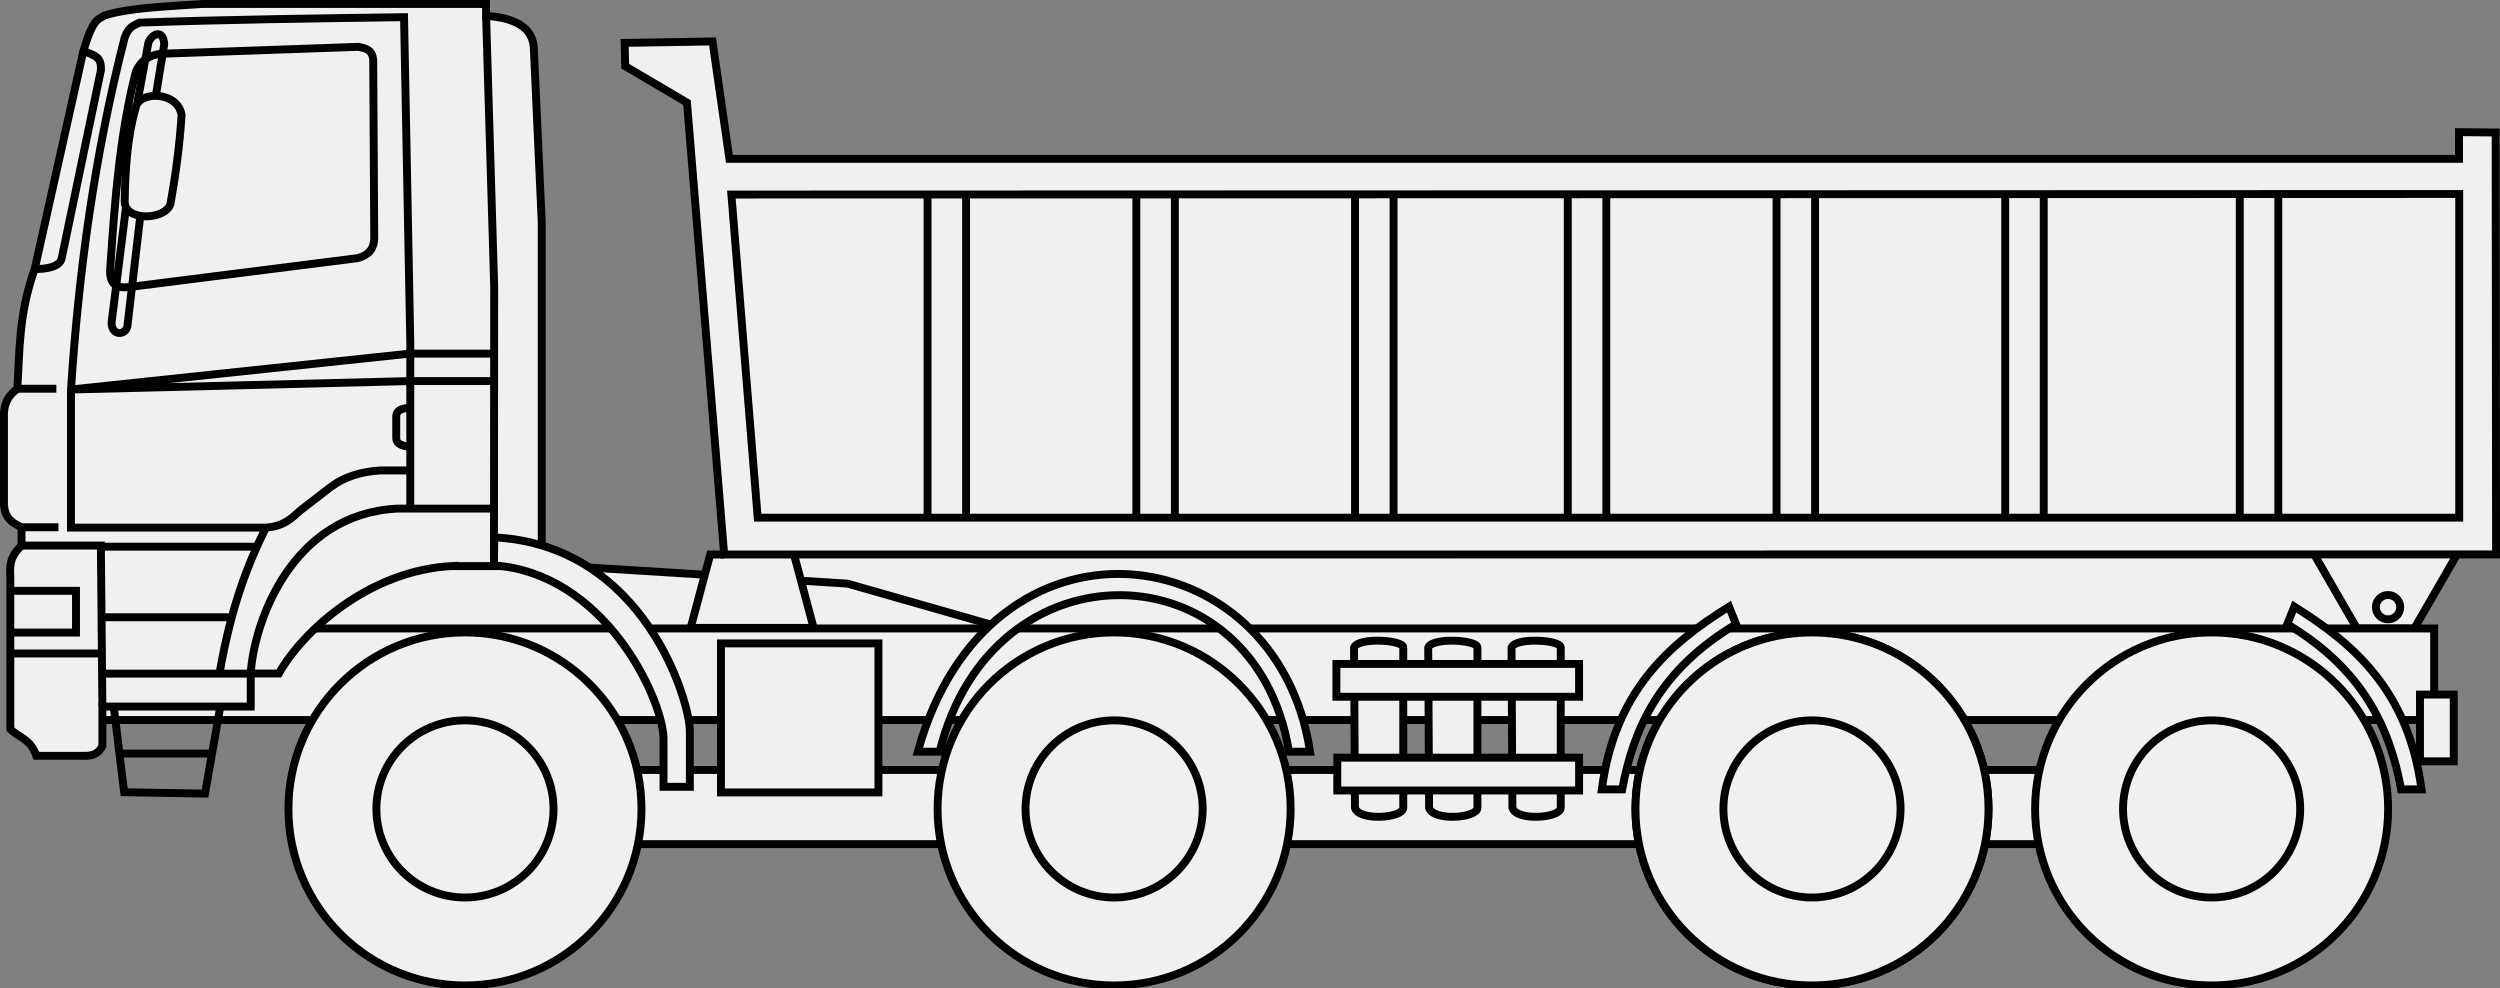
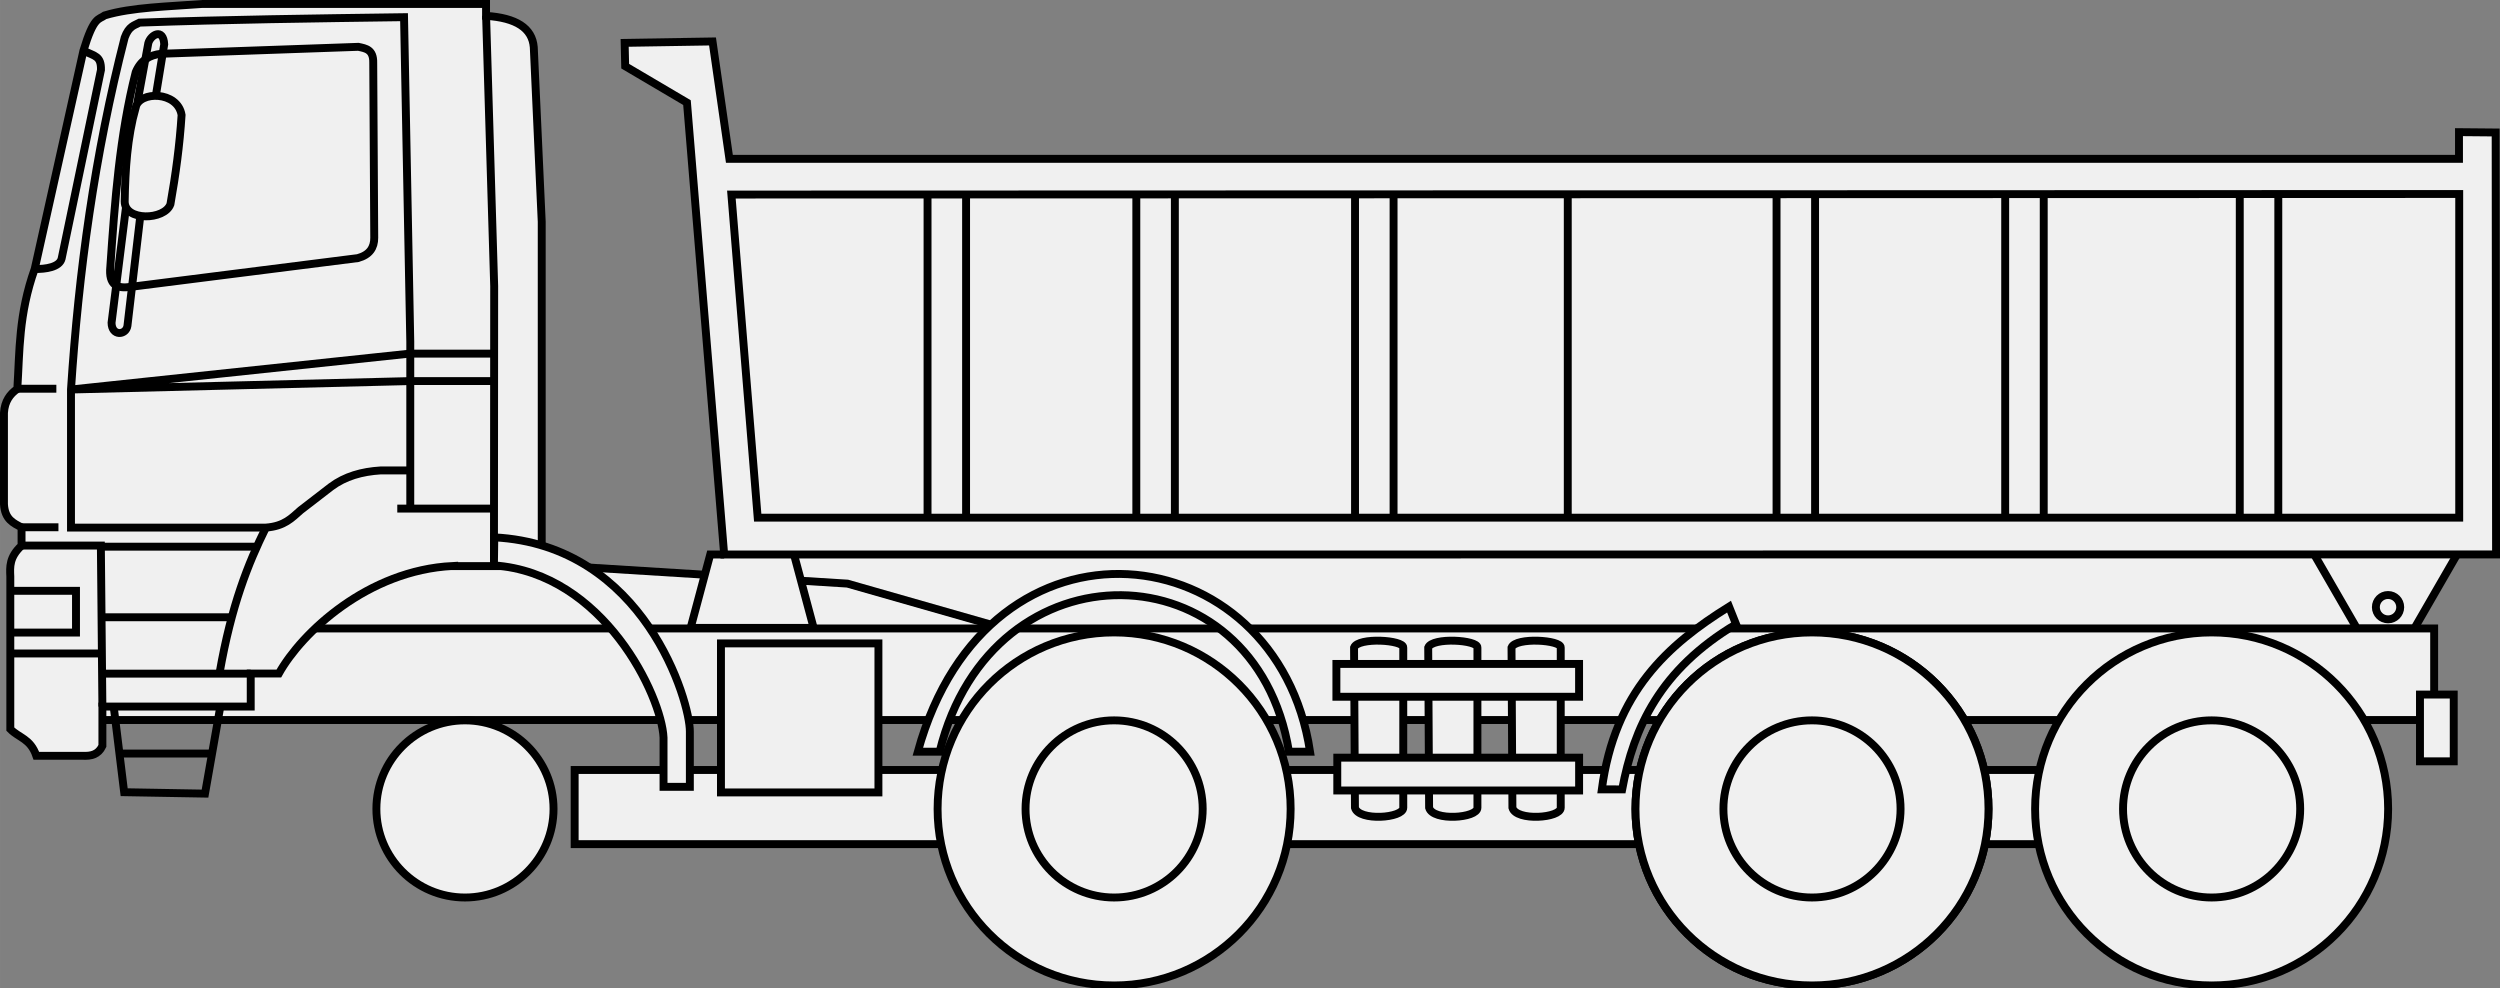
<svg xmlns="http://www.w3.org/2000/svg" width="253.04" height="100" version="1.1" viewBox="0 0 66.949 26.458">
  <rect x="0" y="0" width="66.949" height="26.458" fill="#808080" stroke="none" />
  <g transform="translate(-33.207 -130.05)">
    <g fill="#f0f0f0">
      <rect x="53.105" y="144.56" width="43.447" height="2.556" />
      <g stroke="#000" stroke-width=".212">
        <path d="m61.119 147.17-5.218-1.491-15.82-0.984-0.16 3.398" />
        <rect x="48.596" y="150.67" width="40.83" height="1.986" />
        <path d="m52.6 144.9h-0.373l-0.526 1.964h3.295l-0.532-1.986" />
        <path d="m99.028 144.86-1.167 2.022h-1.535l-1.162-2.012" />
        <rect x="35.009" y="146.88" width="63.384" height="2.452" />
        <path d="m45.323 145.21h2.391v-9.224l-0.213-4.672c-0.041-0.512-0.474-0.788-1.278-0.839v-0.319h-7.601c-0.904 0.07-1.886 0.087-2.609 0.306-0.163 0.121-0.293 0.019-0.572 0.945l-1.304 5.843c-0.434 1.224-0.402 2.193-0.466 3.215-0.196 0.137-0.338 0.327-0.358 0.64v2.447c0.023 0.408 0.253 0.506 0.471 0.621v0.489c-0.331 0.309-0.312 0.568-0.301 0.828v4.085c0.232 0.238 0.539 0.252 0.697 0.715h1.242c0.218 0.01 0.415-0.027 0.527-0.264v-1.054h3.972v-0.885h0.753c0.615-1.103 2.388-2.766 4.65-2.88z" />
      </g>
      <g transform="matrix(.282 0 0 .282 23.901 112.36)" stroke="#000" stroke-width=".751">
-         <circle cx="77.154" cy="139.55" r="16.763" />
        <circle cx="77.154" cy="139.55" r="8.411" />
      </g>
      <g transform="matrix(.282 0 0 .282 70.676 112.36)" stroke="#000" stroke-width=".751">
        <circle cx="77.154" cy="139.55" r="16.763" />
        <circle cx="77.154" cy="139.55" r="8.411" />
      </g>
    </g>
    <g transform="matrix(.282 0 0 .282 59.974 112.36)" fill="none" stroke="#000" stroke-width=".751">
      <circle cx="77.154" cy="139.55" r="16.763" />
      <circle cx="77.154" cy="139.55" r="8.411" />
    </g>
    <g transform="matrix(.282 0 0 .282 59.974 112.36)" fill="#f0f0f0" stroke="#000" stroke-width=".751">
      <circle cx="77.154" cy="139.55" r="16.763" />
      <circle cx="77.154" cy="139.55" r="8.411" />
    </g>
    <g fill="none" stroke="#000" stroke-width=".212">
      <path d="m33.784 144.66h2.124l0.041 4.311" />
      <path d="m35.894 147.55h-2.396" />
      <path d="m33.485 146.99h1.757v-1.118h-1.77" />
      <path d="m39.111 148.95-0.414 2.353-2.165-0.038-0.282-2.306" />
      <path d="m39.921 148.09h-3.96" />
      <path d="m46.224 130.47 0.217 7.242-0.006 7.473" />
-       <path d="m46.425 143.67h-2.579c-2.836 0.144-3.84 3.053-3.925 4.414" />
+       <path d="m46.425 143.67h-2.579" />
      <path d="m44.194 143.66v-4.461l-0.167-8.689c-2.391 0.033-4.788 0.064-7.082 0.146-0.139 0.075-0.284 0.087-0.399 0.399-0.806 3.141-1.233 6.283-1.438 9.424v3.7h5.218c0.499-0.035 0.698-0.262 0.932-0.466l0.812-0.626c0.376-0.282 0.83-0.408 1.331-0.439h0.778" />
      <path d="m35.442 131.41c0.313 0.146 0.475 0.142 0.469 0.512l-1.054 5.054c-0.057 0.228-0.427 0.284-0.72 0.277" />
      <path d="m37.518 131.49 5.285-0.186c0.2 0.042 0.407 0.073 0.399 0.426l0.027 4.686c0.002 0.264-0.122 0.459-0.439 0.546l-6.096 0.772c-0.333 0.045-0.586-0.027-0.532-0.546 0.12-1.747 0.246-3.493 0.679-5.205 0.131-0.317 0.371-0.46 0.679-0.493z" />
      <path d="m46.406 139.52h-2.231l-9.066 0.961 9.085-0.226h2.24" />
-       <path d="m44.166 140.98c-0.021-7e-3 -0.323-0.01-0.348 0.198v0.612c0.002 0.146 0.153 0.205 0.367 0.226" />
      <path d="m40.327 144.18c-0.475 0.962-0.921 2.075-1.238 3.88" />
      <path d="m39.394 146.58h-3.445" />
      <path d="m40.081 144.69h-4.151" />
      <path d="m33.671 140.46h1.045" />
      <path d="m33.784 144.17h0.988" />
      <path d="m37.385 132.58 0.22-1.344c-0.027-0.45-0.364-0.252-0.426-0.033l-0.293 1.591" />
      <path d="m36.966 135.82-0.346 2.955c-0.038 0.256-0.42 0.285-0.426-0.08l0.386-3.088" />
      <path d="m36.839 132.93c-0.225 0.807-0.278 1.656-0.293 2.516 0.001 0.531 1.069 0.505 1.225 0.073 0.14-0.788 0.248-1.583 0.299-2.389-0.105-0.646-1.137-0.648-1.231-0.2z" />
      <path d="m38.857 150.23h-2.457" />
    </g>
    <g fill="#f0f0f0" stroke="#000">
      <g transform="matrix(.282 0 0 .282 41.285 112.36)" stroke-width=".751">
        <circle cx="77.154" cy="139.55" r="16.763" />
        <circle cx="77.154" cy="139.55" r="8.411" />
      </g>
      <g stroke-width=".212">
        <path d="m46.444 144.44c4.03 0.208 5.248 4.423 5.237 5.203v1.478h-0.705v-1.318c-0.05-1.108-1.6-4.408-4.542-4.612z" />
-         <path d="m97.509 151.19c-0.308-1.659-1.021-3.213-3.05-4.424l0.188-0.471c1.635 1.017 3.063 2.288 3.407 4.894z" />
        <path d="m76.648 151.19c0.308-1.659 1.021-3.213 3.05-4.424l-0.188-0.471c-1.635 1.017-3.063 2.288-3.407 4.894z" />
        <path d="m58.369 150.18c1.394-5.673 8.462-5.504 9.356 0h0.565c-0.881-5.854-8.622-6.821-10.504 0z" />
        <path d="m52.6 144.9-0.996-12.102-1.655-0.976-0.014-0.624 2.353-0.038 0.452 3.144h46.318v-0.715l0.982 9e-3 0.011 11.299z" />
      </g>
    </g>
    <path d="m52.793 135.26 0.705 8.653h45.566v-8.668z" fill="none" stroke="#000" stroke-width=".212" />
    <g fill="#f0f0f0" stroke="#000" stroke-width=".212">
      <circle cx="97.158" cy="146.31" r=".326" />
      <rect x="52.514" y="147.28" width="4.217" height="3.991" />
      <path d="m71.454 147.39c0.111-0.282 1.331-0.204 1.318 0v4.292c5.64e-4 0.28-1.193 0.364-1.294 0z" />
      <path d="m73.685 147.39c0.111-0.282 1.331-0.204 1.318 0v4.292c5.63e-4 0.28-1.193 0.364-1.294 0z" />
      <path d="m69.468 147.39c0.111-0.282 1.331-0.204 1.318 0v4.292c5.63e-4 0.28-1.193 0.364-1.294 0z" />
      <rect x="68.995" y="147.83" width="6.499" height=".879" />
      <rect x="69.019" y="150.34" width="6.476" height=".879" />
    </g>
    <g stroke="#000">
      <g fill="none" stroke-width=".751">
        <g transform="matrix(.282 0 0 .282 23.901 112.36)">
          <path d="m181.88 81.26v30.739" />
-           <path d="m185.54 81.276v30.739" />
        </g>
        <g transform="matrix(.282 0 0 .282 35.615 112.36)">
          <path d="m181.88 81.26v30.739" />
          <path d="m185.54 81.276v30.739" />
        </g>
        <g transform="matrix(.282 0 0 .282 12.347 112.36)">
          <path d="m181.88 81.26v30.739" />
          <path d="m185.54 81.276v30.739" />
        </g>
        <g transform="matrix(.282 0 0 .282 29.492 112.36)">
          <path d="m181.88 81.26v30.739" />
          <path d="m185.54 81.276v30.739" />
        </g>
        <g transform="matrix(.282 0 0 .282 41.897 112.36)">
          <path d="m181.88 81.26v30.739" />
          <path d="m185.54 81.276v30.739" />
        </g>
        <g transform="matrix(.282 0 0 .282 18.204 112.36)">
          <path d="m181.88 81.26v30.739" />
          <path d="m185.54 81.276v30.739" />
        </g>
        <g transform="matrix(.282 0 0 .282 6.756 112.36)">
          <path d="m181.88 81.26v30.739" />
          <path d="m185.54 81.276v30.739" />
        </g>
      </g>
      <rect x="98.013" y="148.65" width=".904" height="1.788" fill="#f0f0f0" stroke-width=".212" />
    </g>
  </g>
</svg>